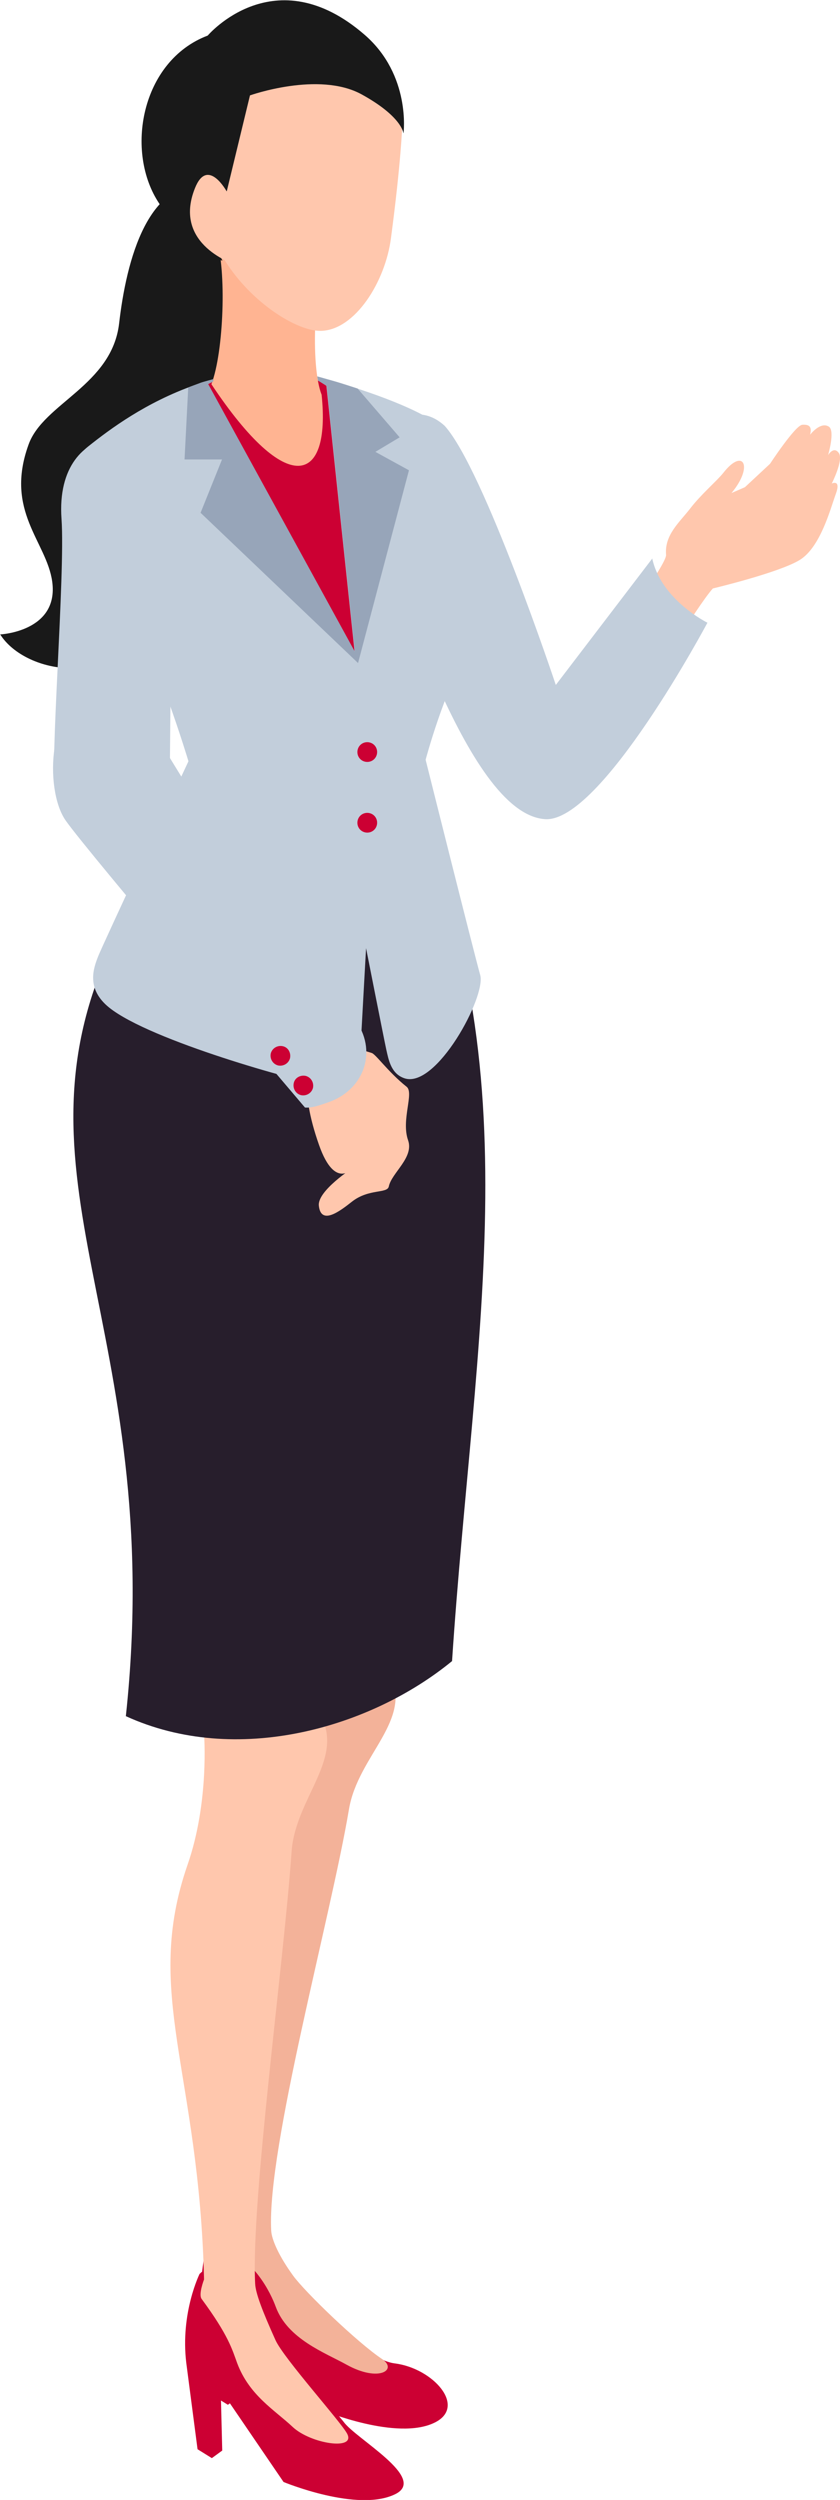
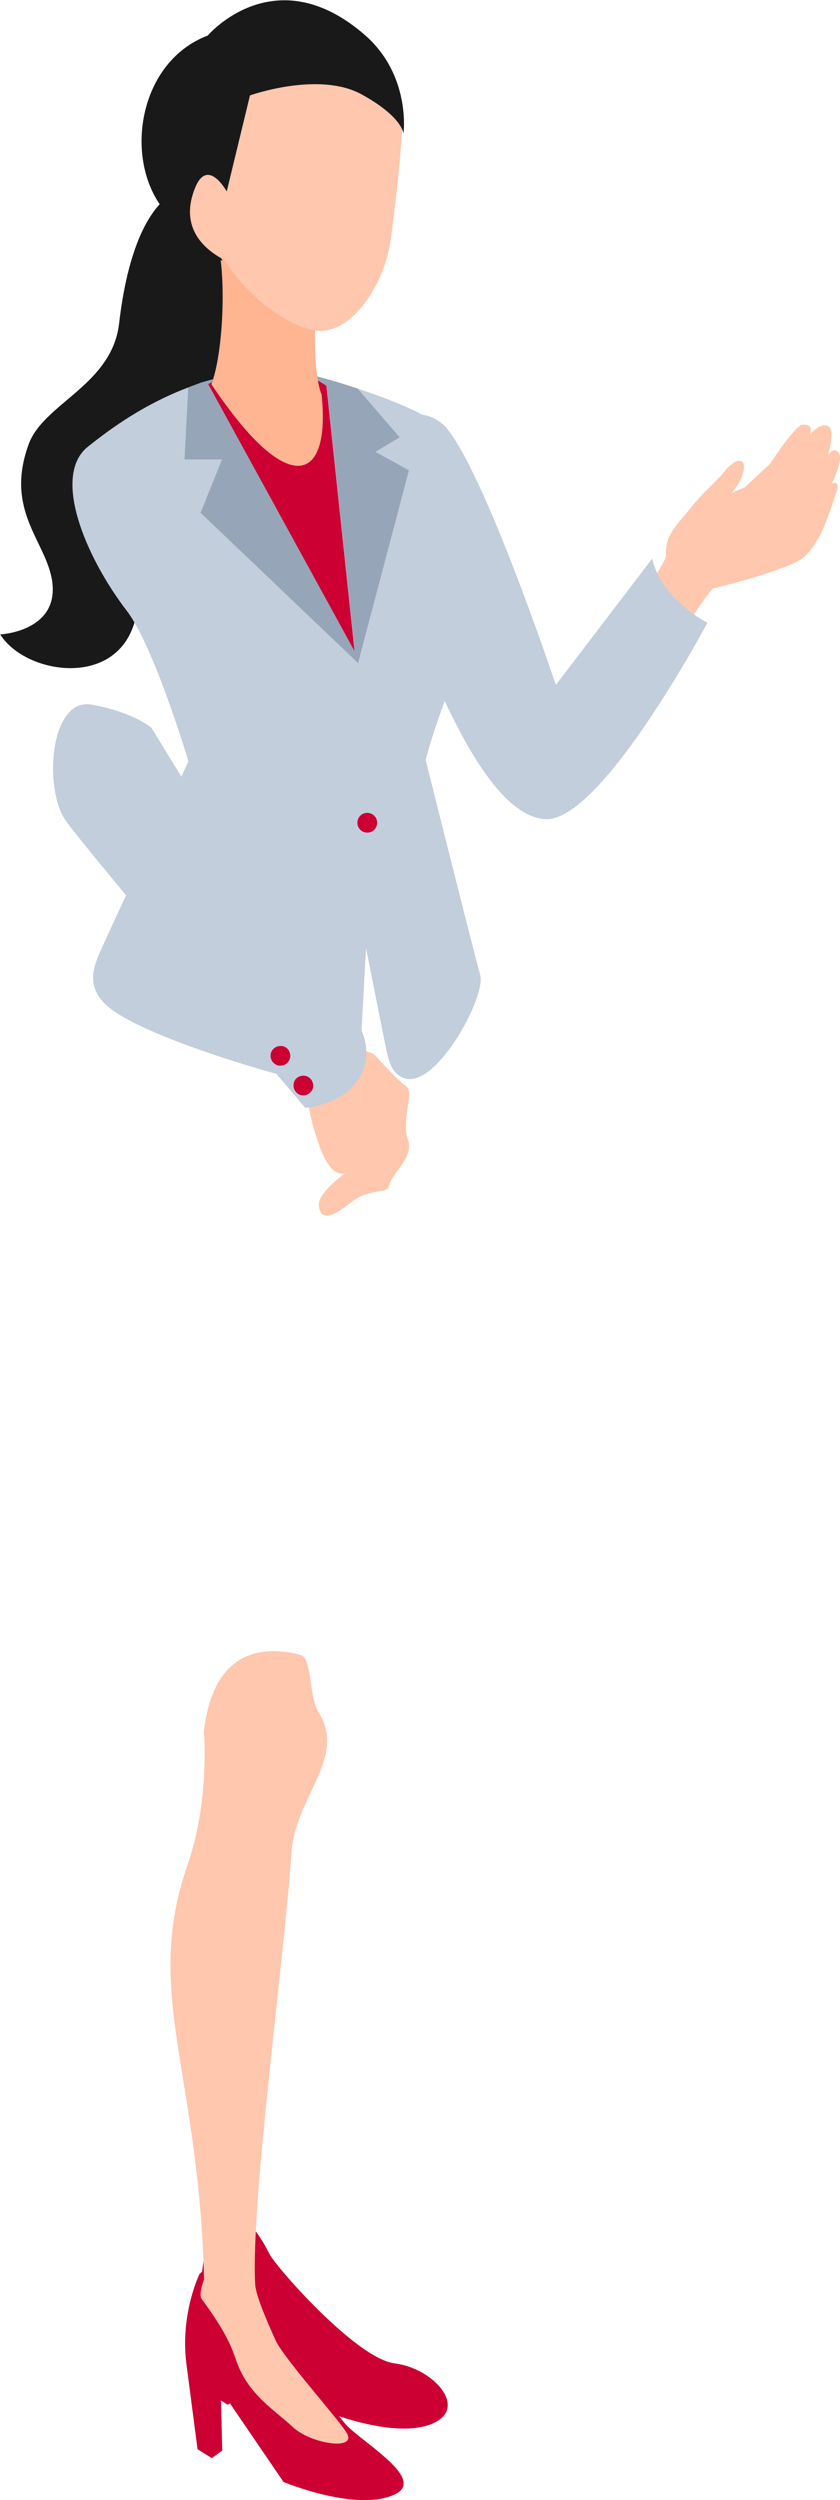
<svg xmlns="http://www.w3.org/2000/svg" id="_レイヤー_2" data-name="レイヤー 2" viewBox="0 0 38.78 115.3">
  <defs>
    <style>
      .cls-1 {
        fill: #ffb492;
      }

      .cls-1, .cls-2, .cls-3, .cls-4, .cls-5, .cls-6, .cls-7, .cls-8 {
        stroke-width: 0px;
      }

      .cls-2 {
        fill: #191919;
      }

      .cls-3 {
        fill: #ffc7ad;
      }

      .cls-4 {
        fill: #c03;
      }

      .cls-5 {
        fill: #97a5b9;
      }

      .cls-6 {
        fill: #c2cedb;
      }

      .cls-7 {
        fill: #f3b299;
      }

      .cls-8 {
        fill: #271e2c;
      }
    </style>
  </defs>
  <g id="d">
    <g>
      <path class="cls-2" d="M9.85,8.56c-3.02-.54-4.02,3.49-4.35,6.35-.33,2.86-3.5,3.69-4.18,5.59-1.12,3.08.83,4.47,1.09,6.32.32,2.31-2.4,2.44-2.4,2.44,1.17,1.87,5.51,2.54,6.26-.79,1.35-5.94,4.63-4.51,4.77-7.63s-1.39-4.82-.43-6.2c1.88-2.69,1.25-5.72-.76-6.08Z" />
      <g>
        <path class="cls-4" d="M9.96,102.4s-.9,1.8-.62,4.12l.52,3.98.66.41.48-.35-.07-2.8,3.98,3.41s3.42,1.42,5.16.56c1.5-.74-.08-2.51-1.85-2.73s-5.46-4.43-5.77-5.03c-1.22-2.39-1.87-1.58-1.87-1.58-.27-.23-.46-.16-.63.02Z" />
-         <path class="cls-7" d="M12.61,77.65c.87-4.36,3.73-3.61,4.82-3.21.49.18.19,2.01.55,2.7,1.13,2.2-1.45,3.79-1.87,6.31-.84,4.99-3.79,15.61-3.59,19.42.02.43.37,1.2,1.01,2.08.54.75,2.97,3.09,4.11,3.85.73.49-.14,1.09-1.64.26-.99-.55-2.72-1.18-3.27-2.67-.23-.63-1.03-2.32-2.67-2.81-.25-.08.11-.9.11-.9-.23-9.61-1.51-13.41,1.12-19.11,1.29-2.79,1.35-5.93,1.35-5.93Z" />
      </g>
      <g>
        <path class="cls-4" d="M9.22,104.86s-.9,1.8-.62,4.12l.52,3.98.66.41.48-.35-.07-2.8,2.9,4.25s3.42,1.42,5.16.56c1.5-.74-1.83-2.55-2.39-3.34,0,0-3.83-4.65-4.14-5.26-1.22-2.39-1.87-1.58-1.87-1.58-.27-.23-.46-.16-.63.02Z" />
        <path class="cls-3" d="M9.4,79.99c.44-4.42,3.36-3.96,4.49-3.66.51.13.39,1.99.81,2.63,1.34,2.08-1.07,3.91-1.24,6.46-.35,5.05-1.88,16.1-1.68,19.91.02.43.33,1.25.94,2.6.38.84,3.04,3.79,3.31,4.32.4.78-1.69.46-2.52-.32-.83-.78-2-1.45-2.56-2.94-.23-.63-.4-1.28-1.64-2.96-.16-.21.11-.9.11-.9-.23-9.61-2.82-13.2-.76-19.13,1.01-2.9.76-6.03.76-6.03Z" />
      </g>
      <path class="cls-3" d="M28.25,29.45s2.54-3.44,2.5-3.86c-.08-.92.62-1.5,1.1-2.12.52-.68,1.25-1.29,1.55-1.67.92-1.17,1.4-.29.37.94l.62-.27,1.16-1.08s1.16-1.77,1.49-1.8c.33-.02.45.09.36.46,0,0,.48-.63.87-.37.29.2-.04,1.31-.04,1.31,0,0,.26-.44.5-.09.22.32-.33,1.4-.33,1.4,0,0,.45-.22.18.5-.24.66-.7,2.43-1.65,3.02-.95.59-4.02,1.32-4.02,1.32-.77.86-3.03,4.7-3.21,4.65-.18-.05-1.45-2.34-1.45-2.34Z" />
      <path class="cls-6" d="M30.11,25.75c.41,1.92,2.55,2.97,2.55,2.97,0,0-4.92,9.24-7.5,9.06-3.73-.26-6.86-11.85-7.93-13.04-1.8-2.92,1.11-7.11,3.3-5.1,1.82,2.02,5.13,11.95,5.13,11.95l4.46-5.84Z" />
-       <path class="cls-8" d="M5.41,43.08c-5.57,11.22,2.34,18.03.4,36.07,5.1,2.33,11.29.55,15.06-2.54,1-15.18,3.92-28.21-2.49-40.6l-9.25-.46-3.72,7.53Z" />
      <path class="cls-6" d="M14.64,17.36c1.47.41,4.1,1.21,5.51,2.15s.15,3.69.67,4.59c.91,1.57,2.01,3.85.84,5.81s-2.01,5.13-2.01,5.13c0,0,2.24,8.94,2.52,9.93.28.99-2.03,5.26-3.5,4.76-.62-.21-.73-.85-.84-1.34-.09-.41-.93-4.66-.93-4.66,0,0-.22,3.95-.26,4.71-.07,1.18-.61,1.74-1.86,1.58-.94-.12-7.82-2.01-9.74-3.55-1.08-.87-.72-1.82-.51-2.36.21-.54,4.17-9,4.17-9,0,0-1.59-5.3-2.84-6.93-1.92-2.5-3.48-6.24-1.8-7.58,1.03-.82,2.67-2.04,4.93-2.84,3.52-1.25,5.66-.4,5.66-.4Z" />
      <path class="cls-4" d="M15.07,17.81l1.3,12.25-6.77-12.34c2.28-1.35,5.05-.36,5.48.09Z" />
      <path class="cls-3" d="M17.14,48.56c.17,0,.76.87,1.63,1.56.36.28-.26,1.53.07,2.47.28.8-.76,1.5-.89,2.13-.07.34-.92.09-1.7.7-.57.45-1.43,1.1-1.53.19-.08-.69,1.59-1.76,1.59-1.76,0,0-.83,1.09-1.58-1.04-.97-2.75-.37-3.6-.37-3.6l.31-1.41,2.48.76Z" />
      <g>
-         <path class="cls-6" d="M8.19,22.18c.25,1.26-.32,10.24-.32,10.24l-.05,5.4s-4.94-.2-5.26-1.31c-.29-.97.46-9.99.28-12.58-.34-4.81,4.79-4.64,5.37-1.75Z" />
        <path class="cls-6" d="M6.98,33.55l3.77,6.14,5.73,7.46c.94,1.43.28,3.14-1.33,3.69-.3.1-.71.27-1.07.24,0,0-10.02-11.76-11.05-13.24-1.03-1.47-.73-5.7,1.21-5.34,1.94.35,2.74,1.06,2.74,1.06Z" />
        <g>
          <path class="cls-4" d="M13.9,50.51c-.24-.06-.39-.3-.34-.55s.3-.39.55-.34c.24.06.39.3.34.55-.06.24-.3.39-.55.34Z" />
          <path class="cls-4" d="M12.84,49.14c-.24-.06-.39-.3-.34-.55.06-.24.3-.39.55-.34s.39.3.34.55c-.06.24-.3.39-.55.34Z" />
        </g>
        <g>
          <path class="cls-4" d="M16.59,38.22c-.15-.2-.11-.49.09-.64s.49-.11.64.09c.15.2.11.49-.09.64-.2.15-.49.11-.64-.09Z" />
-           <path class="cls-4" d="M16.59,34.96c-.15-.2-.11-.49.09-.64.2-.15.49-.11.64.09s.11.49-.09.64c-.2.15-.49.11-.64-.09Z" />
        </g>
      </g>
      <path class="cls-1" d="M14.85,18.22c.42,4.1-1.58,4.77-5.09-.5.57-1.49.71-5.26.22-6.75l5.29.14c-.81,1.74-.94,5.8-.42,7.1Z" />
      <path class="cls-3" d="M9.44,9.07c.09,3.49,3.81,6.23,5.38,6.19,1.57-.04,2.97-2.26,3.23-4.28.46-3.46.52-5.16.52-5.16-.85-2.79-5.45-3.52-7.89-1.56-1.39,1.12-1.29,3.24-1.25,4.8Z" />
      <path class="cls-2" d="M18.62,6.13s-.07-.76-1.93-1.78c-1.98-1.08-5.15.05-5.15.05l-1.07,4.42c-1.74.16-.2,3.2-.2,3.2,0,0-1.28-.22-2.91-2.62-1.61-2.38-.86-6.59,2.23-7.76,0,0,3.09-3.64,7.25-.03,2.14,1.86,1.79,4.53,1.79,4.53Z" />
      <path class="cls-3" d="M10.46,8.82s-.88-1.6-1.46-.14c-1.06,2.64,1.89,3.53,1.89,3.53l-.43-3.39Z" />
      <path class="cls-5" d="M9.84,17.49s-.43.11-.57.16-.58.22-.58.22l-.17,3.32h1.73l-.99,2.46,7.27,6.93,2.35-8.89-1.55-.85,1.12-.67-1.94-2.25s-.79-.26-1.08-.34c-.18-.05-.78-.22-.78-.22l.03.19.4.25.27,2.54,1.03,9.71-6.77-12.34.23-.11.02-.11Z" />
    </g>
  </g>
</svg>